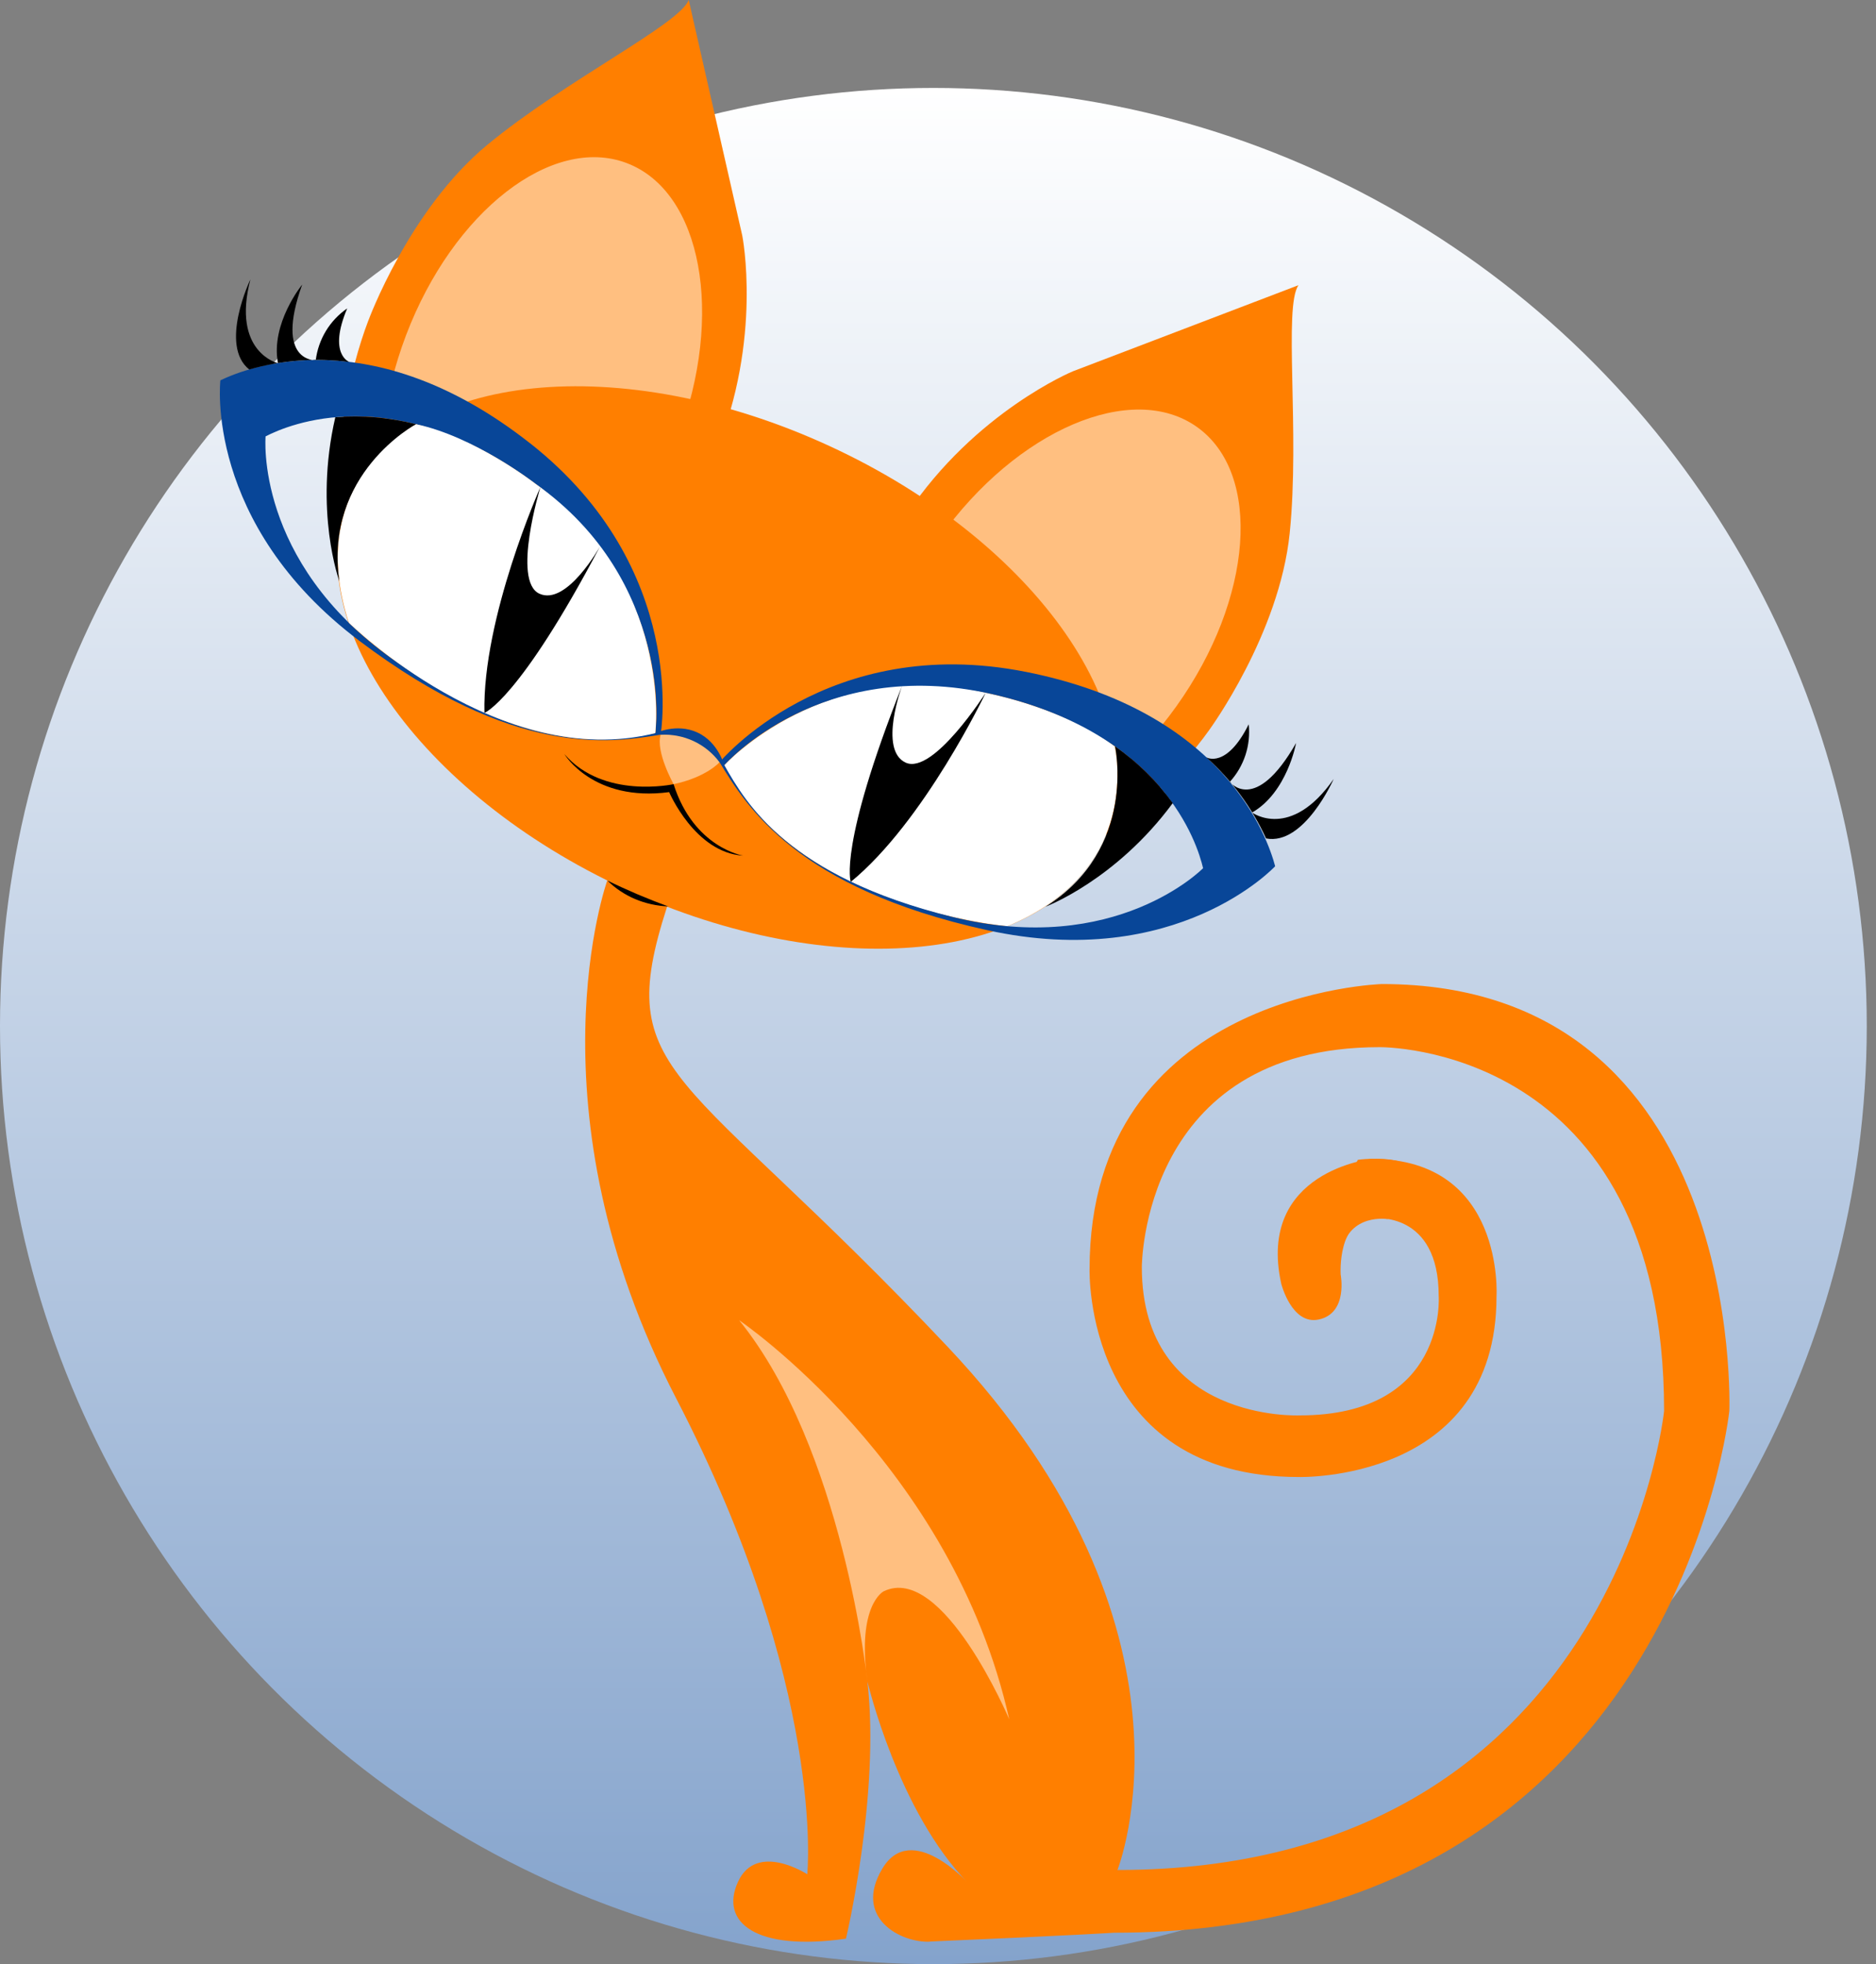
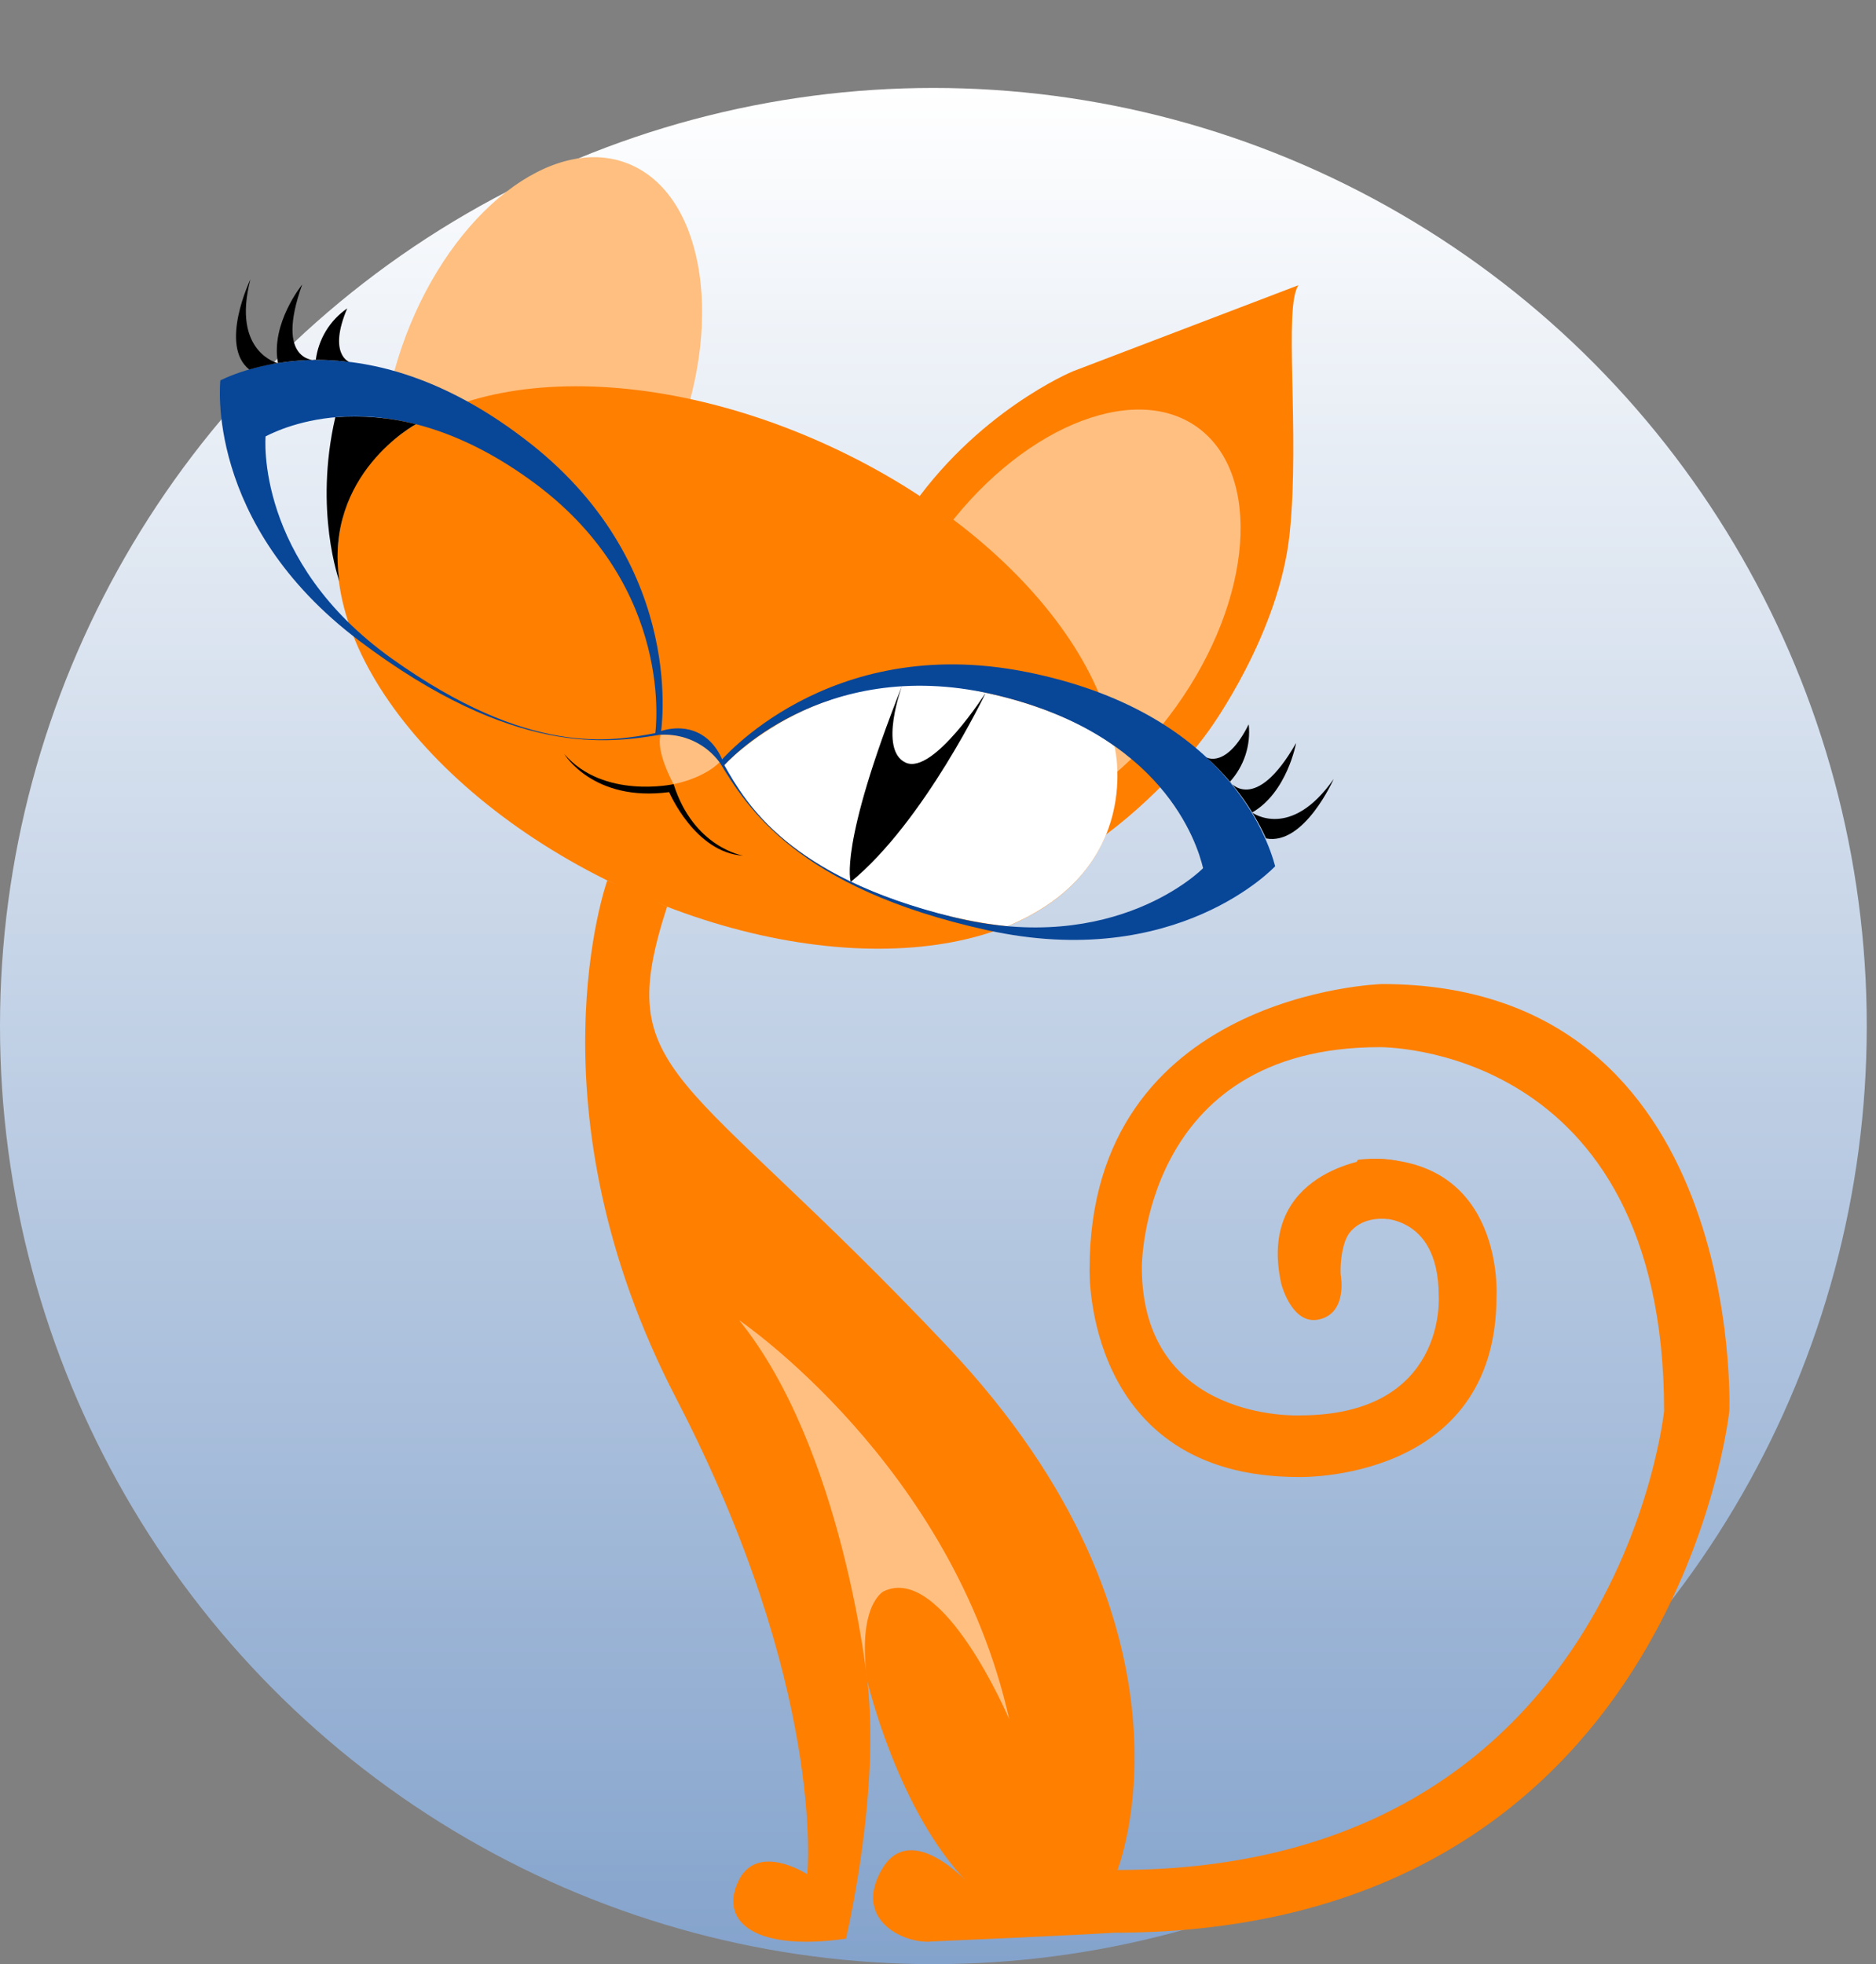
<svg xmlns="http://www.w3.org/2000/svg" width="128" height="134" viewBox="0 0 128 134" fill="none">
  <rect x="0" y="0" width="128" height="134" fill="#808080" stroke="none" />
  <ellipse cx="63.685" cy="70" rx="63.685" ry="64" fill="url(#paint0_linear_285_1279)" />
-   <path d="M25.128 21.884C25.128 21.884 27.906 14.296 33.245 9.885C38.584 5.474 46.351 1.666 46.992 0L50.645 16.072C50.645 16.072 52.045 23.12 48.827 30.881C45.609 38.641 38.22 49.174 29.57 45.884C20.92 42.593 22.5 28.811 25.128 21.877" fill="#FF7F00" />
  <path d="M46.243 29.904C43.042 38.33 36.3 43.587 31.181 41.643C26.063 39.7 24.506 31.296 27.706 22.867C30.907 14.438 37.648 9.185 42.767 11.128C47.885 13.072 49.442 21.475 46.243 29.904Z" fill="#FFBF80" />
  <path d="M82.517 49.786C82.517 49.786 87.291 43.267 87.996 36.378C88.701 29.489 87.561 20.906 88.598 19.456L73.2 25.333C73.2 25.333 66.557 28.078 61.885 35.061C57.214 42.043 52.547 54.03 60.077 59.407C67.606 64.784 78.211 55.822 82.517 49.789" fill="#FF7F00" />
  <path d="M64.132 36.661C58.894 43.997 58.268 52.526 62.718 55.705C67.167 58.883 75.03 55.518 80.268 48.182C85.505 40.846 86.131 32.317 81.683 29.139C77.236 25.961 69.369 29.325 64.132 36.661Z" fill="#FFBF80" />
  <path d="M75.289 57.351C71.445 65.701 56.837 67.181 42.665 60.656C28.493 54.13 20.114 42.074 23.956 33.726C27.798 25.378 42.408 23.896 56.58 30.422C70.752 36.947 79.131 49.003 75.289 57.351Z" fill="#FF7F00" />
  <path d="M49.414 52.206C49.414 52.206 56.422 44.52 67.649 47.349C67.649 47.349 72.802 48.401 76.045 50.904C76.045 50.904 78.137 59.291 68.73 63.191C68.73 63.191 54.267 61.959 49.416 52.206" fill="white" />
  <path d="M67.26 47.255C67.26 47.255 63.076 56.05 58.047 60.166C58.047 60.166 57.185 57.779 61.559 46.76C61.559 46.76 59.913 51.162 61.793 52.028C63.673 52.894 67.26 47.255 67.26 47.255Z" fill="black" />
  <path d="M69.983 45.835C56.435 43.147 49.096 52 49.096 52C50.939 55.027 54.366 60.602 67.344 63.456C80.323 66.31 87.004 59.098 87.004 59.098C86.486 57.148 83.535 48.522 69.99 45.835M64.961 62.551C53.785 59.778 50.946 54.87 49.418 52.204C49.418 52.204 55.983 44.704 67.655 47.348C79.326 49.991 81.69 57.531 82.087 59.231C82.087 59.231 76.138 65.324 64.961 62.549" fill="#084698" />
  <path d="M36.176 30.248C25.324 21.706 16.848 25.074 15.036 25.948C15.036 25.948 13.897 35.709 24.506 43.711C35.115 51.712 41.579 50.69 45.076 50.122C45.076 50.122 47.028 38.789 36.176 30.246M44.711 50.015C41.693 50.59 36.119 51.624 26.743 44.938C17.367 38.253 18.121 29.772 18.121 29.772C19.673 28.966 26.934 25.857 36.533 33.005C46.132 40.153 44.711 50.015 44.711 50.015Z" fill="#084698" />
  <path d="M23.844 24.7C23.844 24.7 22.358 24.183 23.689 21.042C23.102 21.446 22.607 21.97 22.237 22.579C21.868 23.188 21.631 23.869 21.544 24.576C21.544 24.576 18.705 24.748 20.618 19.414C20.618 19.414 18.448 22.07 18.967 24.781C18.967 24.781 15.794 24.038 17.084 19.062C17.084 19.062 14.93 23.56 17.007 25.209C19.227 24.571 21.554 24.398 23.844 24.7Z" fill="black" />
  <path d="M82.32 51.674C82.32 51.674 83.681 52.466 85.2 49.415C85.275 50.124 85.198 50.84 84.976 51.517C84.753 52.194 84.39 52.816 83.91 53.342C83.91 53.342 85.623 55.613 88.434 50.688C88.434 50.688 87.827 54.065 85.43 55.434C85.43 55.434 88.058 57.36 90.998 53.145C90.998 53.145 88.984 57.707 86.382 57.2C85.421 55.101 84.038 53.222 82.32 51.681" fill="black" />
-   <path d="M44.71 50.016C44.71 50.016 45.99 39.694 36.538 33.005C36.538 33.005 32.389 29.777 28.378 28.939C28.378 28.939 20.645 32.805 23.803 42.488C23.803 42.488 34.15 52.673 44.71 50.016Z" fill="white" />
-   <path d="M36.869 33.24C36.869 33.24 32.903 42.138 33.053 48.636C33.053 48.636 35.429 47.741 40.953 37.254C40.953 37.254 38.678 41.367 36.799 40.502C34.919 39.636 36.869 33.245 36.869 33.245" fill="black" />
  <path d="M22.878 28.466C24.727 28.322 26.586 28.481 28.383 28.939C28.383 28.939 22.08 32.302 23.156 39.66C23.156 39.66 21.402 34.857 22.878 28.466Z" fill="black" />
-   <path d="M80.019 54.791C78.926 53.292 77.595 51.983 76.078 50.916C76.078 50.916 77.63 57.889 71.336 61.858C71.336 61.858 76.123 60.068 80.019 54.787" fill="black" />
  <path d="M45.078 50.124C45.078 50.124 47.596 49.824 49.098 52C49.098 52 48.203 53.023 45.961 53.499C45.961 53.499 44.721 51.295 45.078 50.124Z" fill="#FFBF80" />
  <path d="M45.075 50.129C45.848 50.084 46.62 50.232 47.322 50.559C48.024 50.886 48.633 51.383 49.095 52.004L49.414 52.206C49.414 52.206 49.011 50.63 47.583 49.972C46.155 49.315 44.717 50.017 44.717 50.017L45.075 50.129Z" fill="#084698" />
  <path d="M45.958 53.499C45.958 53.499 41.187 54.549 38.514 51.454C38.514 51.454 40.469 54.73 45.657 54.041C45.657 54.041 47.416 58.179 50.708 58.376C50.708 58.376 47.334 57.84 45.958 53.495" fill="black" />
  <path d="M63.451 132.469C61.465 132.553 58.203 130.856 60.192 127.499C62.18 124.141 66.095 128.509 66.095 128.509C61.266 123.622 59.185 114.713 59.185 114.713C60.066 122.437 57.719 132.262 57.719 132.262C51.592 133.143 49.083 131.155 50.354 128.385C51.624 125.616 55.079 127.868 55.079 127.868C55.079 127.868 56.4 115.198 46.134 95.399C35.868 75.6 41.434 60.068 41.434 60.068L45.515 61.858C41.721 73.584 46.472 72.62 64.656 91.879C82.841 111.138 76.243 127.576 76.243 127.576C110.316 127.576 113.541 96.263 113.541 96.263C113.541 71.158 94.118 71.441 94.118 71.441C77.889 71.441 77.907 86.444 77.907 86.444C77.907 97.051 88.679 96.563 88.679 96.563C98.762 96.563 98.163 88.415 98.163 88.415C98.163 82.614 93.771 83.119 93.771 83.119C91.229 83.119 91.474 86.956 91.474 86.956C91.474 86.956 91.992 89.586 89.984 90.02C88.137 90.419 87.42 87.584 87.42 87.584C85.725 79.892 93.6 79.063 93.6 79.063C102.694 79.063 102.107 88.448 102.107 88.448C102.107 101.157 88.605 100.766 88.605 100.766C73.929 100.766 74.341 86.59 74.341 86.59C74.341 67.721 94.285 67.135 94.285 67.135C119.118 67.135 117.993 96.258 117.993 96.258C117.993 96.258 114.262 131.857 76.004 131.857C76.004 131.857 73.657 132.017 63.456 132.458" fill="#FF7F00" />
  <path d="M50.432 90.07C50.432 90.07 64.983 99.929 68.861 117.298C68.861 117.298 64.331 106.606 60.291 108.566C60.291 108.566 58.449 109.478 59.182 114.708C59.182 114.708 57.519 98.822 50.432 90.07Z" fill="#FFBF80" />
-   <path d="M41.434 60.068C42.789 60.733 44.18 61.325 45.6 61.839C44.82 61.807 44.051 61.638 43.331 61.337C42.625 61.035 41.982 60.605 41.434 60.068Z" fill="black" />
  <path d="M94.677 83.172C94.677 83.172 92.09 82.745 91.533 85.333C91.533 85.333 91.957 80.106 92.652 79.125C92.652 79.125 94.103 78.92 95.351 79.203C95.351 79.203 95.2 82.334 94.677 83.169" fill="#FF7F00" />
  <defs>
    <linearGradient id="paint0_linear_285_1279" x1="63.685" y1="6" x2="63.685" y2="134" gradientUnits="userSpaceOnUse">
      <stop stop-color="white" />
      <stop offset="1" stop-color="#84A3CC" />
    </linearGradient>
  </defs>
</svg>